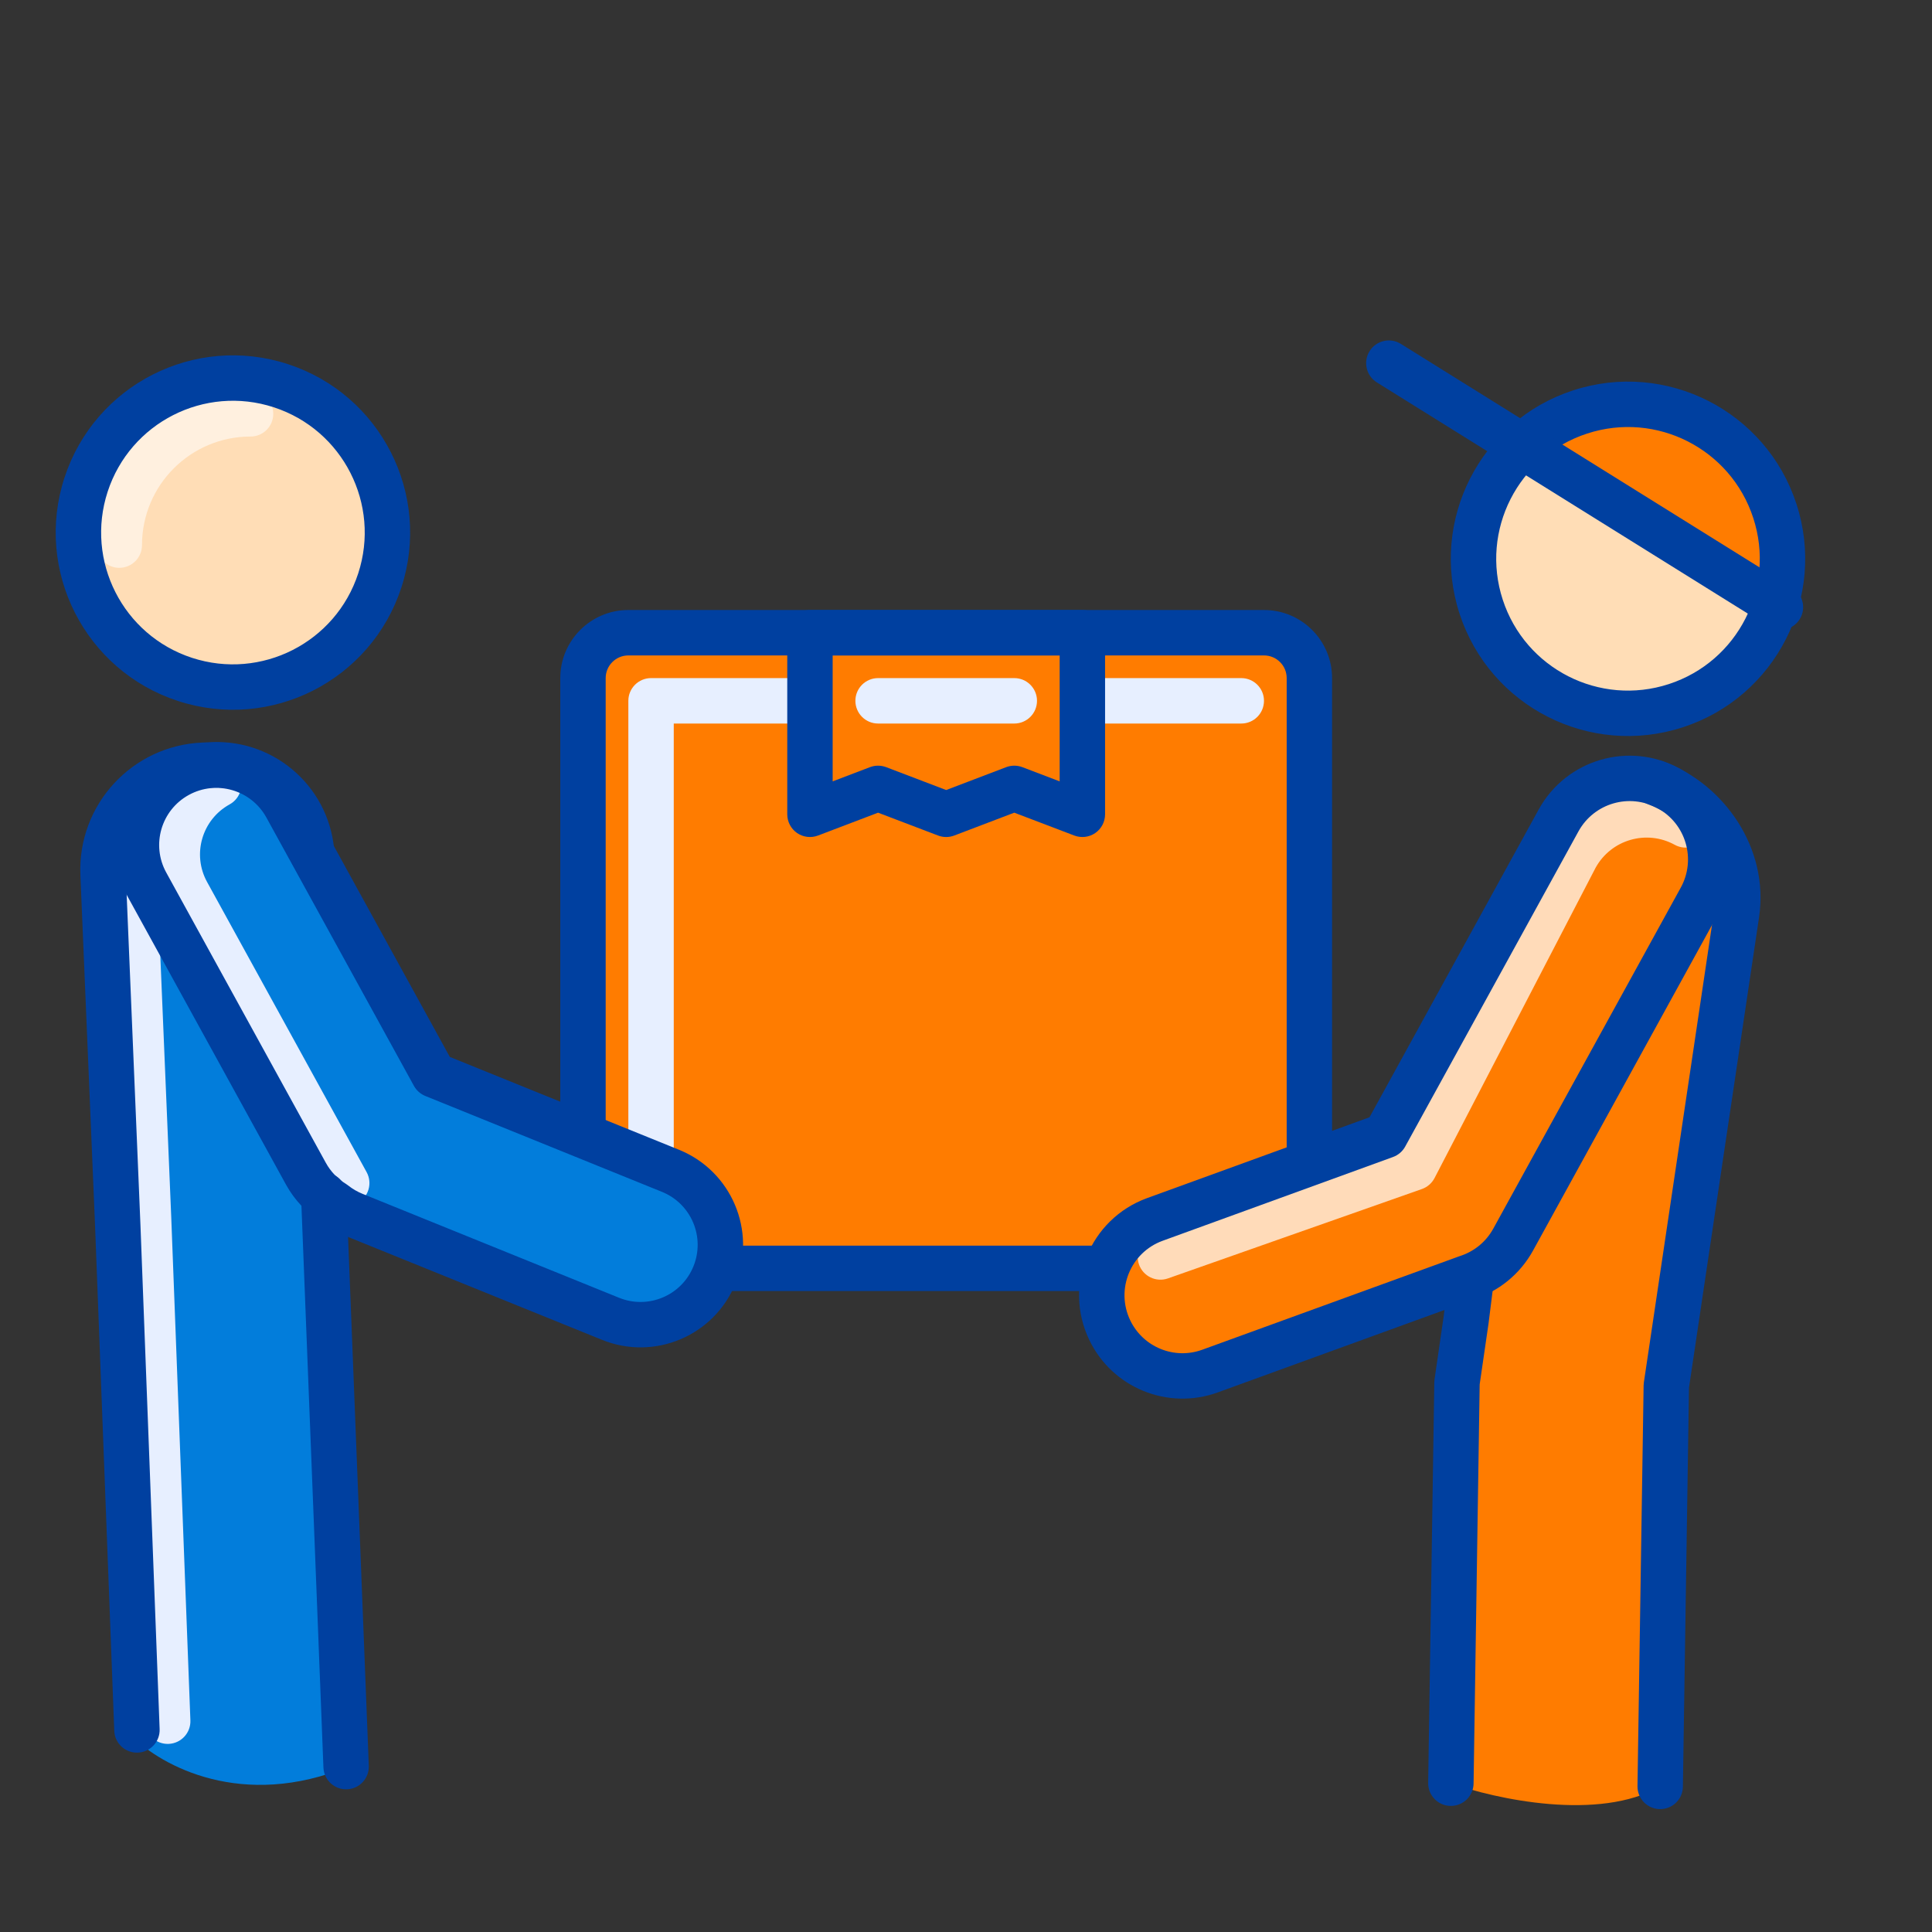
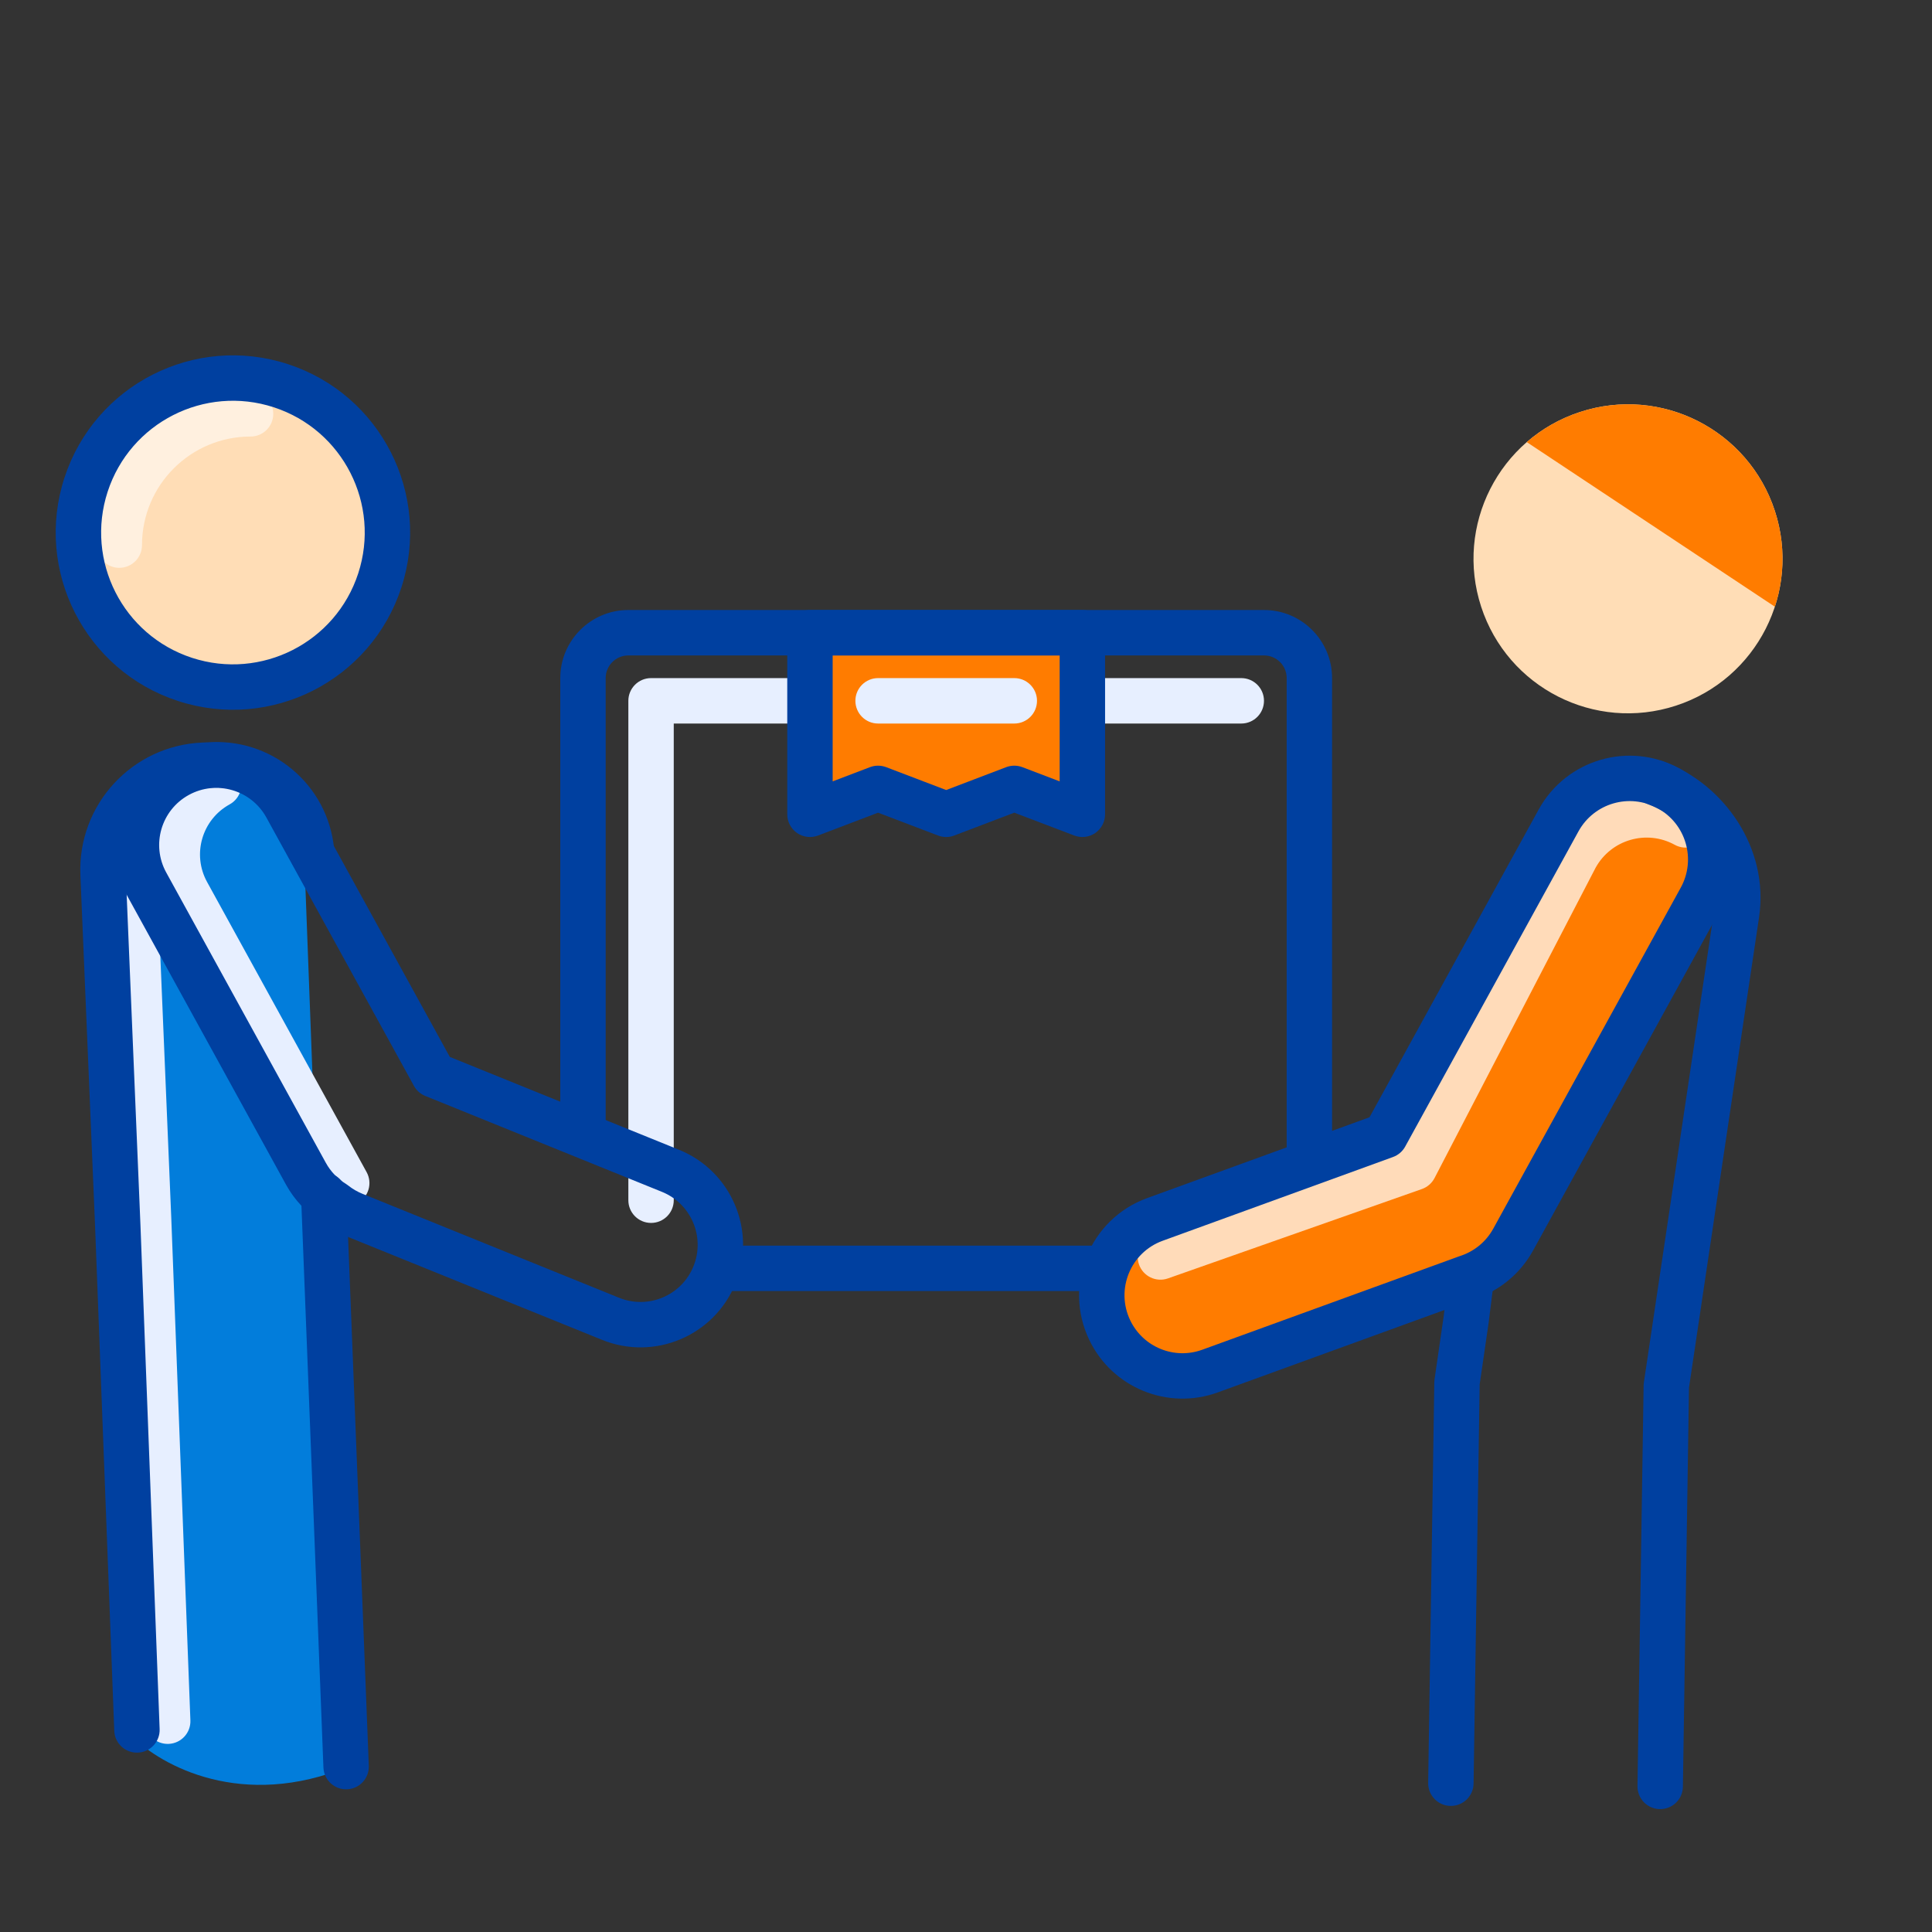
<svg xmlns="http://www.w3.org/2000/svg" width="64" height="64" viewBox="0 0 64 64" fill="none">
  <rect x="0" y="0" width="64" height="64" fill="#333333" stroke="none" />
  <g id="Movers" clip-path="url(#clip0_631_7610)">
    <g id="Color">
-       <path id="Rectangle 8" d="M19.312 22.463C19.312 21.633 19.985 20.959 20.816 20.959H41.872C42.703 20.959 43.376 21.633 43.376 22.463V40.511C43.376 41.342 42.703 42.015 41.872 42.015H20.816C19.985 42.015 19.312 41.342 19.312 40.511V22.463Z" fill="#FF7C00" />
      <path id="Rectangle 2676 (Stroke)" fill-rule="evenodd" clip-rule="evenodd" d="M20.815 23.215C20.815 22.8 21.152 22.463 21.567 22.463H41.119C41.535 22.463 41.871 22.8 41.871 23.215C41.871 23.631 41.535 23.968 41.119 23.968H22.319V39.759C22.319 40.175 21.983 40.511 21.567 40.511C21.152 40.511 20.815 40.175 20.815 39.759V23.215Z" fill="#E7EFFF" />
      <path id="Rectangle 9" d="M26.831 20.959H35.855V26.975L33.599 26.116L31.343 26.975L29.087 26.116L26.831 26.975V20.959Z" fill="#FF7C00" />
      <path id="Rectangle 2675 (Stroke)" fill-rule="evenodd" clip-rule="evenodd" d="M28.336 23.215C28.336 22.8 28.673 22.463 29.088 22.463H33.6C34.015 22.463 34.352 22.8 34.352 23.215C34.352 23.631 34.015 23.968 33.6 23.968H29.088C28.673 23.968 28.336 23.631 28.336 23.215Z" fill="#E7EFFF" />
      <g id="Group 966">
        <path id="Rectangle 15" d="M3.655 40.773L4.288 57.431C5.153 58.366 7.749 59.918 11.217 58.645L10.095 28.793C10.015 26.879 8.399 25.393 6.486 25.473C4.572 25.553 3.086 27.169 3.166 29.082L3.655 40.773Z" fill="#027DDB" />
-         <path id="Union" d="M5.643 25.799C4.363 26.503 3.896 28.111 4.6 29.391L9.885 39.004C10.114 39.422 10.441 39.753 10.82 39.985C11.014 40.14 11.234 40.269 11.476 40.367L19.977 43.812C21.331 44.36 22.873 43.707 23.421 42.354C23.97 41 23.317 39.458 21.963 38.909L14.122 35.732L9.235 26.843C8.531 25.562 6.923 25.095 5.643 25.799Z" fill="#027DDB" />
        <path id="Ellipse 5" d="M12.332 19.353C11.456 22.04 8.567 23.507 5.881 22.631C3.194 21.754 1.726 18.866 2.603 16.179C3.479 13.492 6.368 12.025 9.055 12.901C11.741 13.778 13.209 16.666 12.332 19.353Z" fill="#FFDDB6" />
        <path id="Ellipse 399 (Stroke)" fill-rule="evenodd" clip-rule="evenodd" d="M9.052 13.709C9.052 14.125 8.715 14.461 8.3 14.461C6.314 14.461 4.704 16.071 4.704 18.058C4.704 18.473 4.367 18.81 3.952 18.81C3.536 18.81 3.2 18.473 3.2 18.058C3.2 15.241 5.483 12.957 8.3 12.957C8.715 12.957 9.052 13.294 9.052 13.709Z" fill="#FFF0DF" />
        <path id="Union (Stroke)" fill-rule="evenodd" clip-rule="evenodd" d="M7.903 25.625C8.103 25.989 7.971 26.446 7.607 26.646C6.691 27.15 6.356 28.301 6.86 29.217L12.145 38.829C12.345 39.193 12.212 39.651 11.848 39.851C11.484 40.051 11.027 39.918 10.827 39.554L5.542 29.941C4.638 28.297 5.238 26.232 6.882 25.328C7.246 25.128 7.703 25.261 7.903 25.625Z" fill="#E7EFFF" />
      </g>
      <path id="Rectangle 15 (Stroke)" fill-rule="evenodd" clip-rule="evenodd" d="M4.402 27.917C4.817 27.9 5.167 28.222 5.184 28.637L5.673 40.33L6.307 56.989C6.323 57.404 5.999 57.753 5.584 57.769C5.169 57.784 4.82 57.461 4.804 57.046L4.171 40.39L4.17 40.387L3.682 28.7C3.664 28.285 3.987 27.934 4.402 27.917Z" fill="#E7EFFF" />
-       <path id="Vector" d="M48.062 59.071L48.266 45.8L50.669 29.251C50.951 27.357 52.715 26.05 54.609 26.333C56.504 26.615 57.81 28.38 57.527 30.274L55.2 45.906L54.996 59.177C52.972 60.349 49.53 59.595 48.062 59.071Z" fill="#FF7C00" />
      <path id="Union_2" fill-rule="evenodd" clip-rule="evenodd" d="M55.278 26.118C56.577 26.832 57.052 28.465 56.337 29.765L50.567 40.259C50.267 40.805 49.805 41.205 49.274 41.433C48.98 41.799 48.584 42.093 48.106 42.267L39.698 45.324C38.407 45.794 36.97 45.207 36.376 43.969C35.692 42.544 36.387 40.841 37.872 40.301L46.05 37.327L51.631 27.177C52.345 25.878 53.978 25.403 55.278 26.118Z" fill="#FF7C00" />
      <path id="Ellipse 5_2" d="M49.065 20.098C49.941 22.785 52.83 24.253 55.517 23.376C58.203 22.5 59.671 19.611 58.794 16.924C57.918 14.238 55.029 12.77 52.343 13.647C49.656 14.523 48.189 17.412 49.065 20.098Z" fill="#FFDDB6" />
      <path id="Ellipse 4" d="M52.343 13.647C55.029 12.77 57.918 14.238 58.794 16.924C59.145 17.997 59.121 19.102 58.795 20.098L50.576 14.645C51.077 14.21 51.672 13.866 52.343 13.647Z" fill="#FF7C00" />
      <path id="Union (Stroke)_2" fill-rule="evenodd" clip-rule="evenodd" d="M51.536 28.024C52.45 26.361 54.54 25.753 56.204 26.668C56.568 26.868 56.701 27.326 56.501 27.689C56.3 28.053 55.843 28.186 55.479 27.986C54.546 27.473 53.374 27.811 52.858 28.742L47.521 39.025C47.433 39.194 47.284 39.324 47.103 39.388L38.69 42.349C38.299 42.486 37.869 42.281 37.731 41.889C37.593 41.497 37.799 41.068 38.191 40.93L46.323 38.068L51.536 28.024Z" fill="#FFDBB9" />
    </g>
    <g id="Outline">
      <path id="Rectangle 8 (Stroke)" fill-rule="evenodd" clip-rule="evenodd" d="M18.56 22.463C18.56 21.218 19.57 20.207 20.816 20.207H41.871C43.117 20.207 44.127 21.218 44.127 22.463V38.044C44.127 38.459 43.791 38.796 43.375 38.796C42.96 38.796 42.623 38.459 42.623 38.044V22.463C42.623 22.048 42.287 21.712 41.871 21.712H20.816C20.4 21.712 20.064 22.048 20.064 22.463V37.503C20.064 37.919 19.727 38.255 19.312 38.255C18.896 38.255 18.56 37.919 18.56 37.503V22.463ZM23.072 42.015C23.072 41.6 23.408 41.263 23.823 41.263H36.608C37.023 41.263 37.359 41.6 37.359 42.015C37.359 42.431 37.023 42.767 36.608 42.767H23.823C23.408 42.767 23.072 42.431 23.072 42.015Z" fill="#0040A0" />
      <path id="Rectangle 9 (Stroke)" fill-rule="evenodd" clip-rule="evenodd" d="M26.079 20.959C26.079 20.544 26.416 20.207 26.831 20.207H35.855C36.27 20.207 36.607 20.544 36.607 20.959V26.976C36.607 27.223 36.485 27.454 36.282 27.595C36.078 27.735 35.819 27.766 35.587 27.678L33.599 26.921L31.611 27.678C31.438 27.744 31.248 27.744 31.075 27.678L29.087 26.921L27.099 27.678C26.868 27.766 26.608 27.735 26.404 27.595C26.201 27.454 26.079 27.223 26.079 26.976V20.959ZM27.583 21.712V25.884L28.819 25.413C28.992 25.348 29.182 25.348 29.355 25.413L31.343 26.171L33.331 25.413C33.504 25.348 33.694 25.348 33.867 25.413L35.103 25.884V21.712H27.583Z" fill="#0040A0" />
      <g id="Group 6">
-         <path id="Ellipse 4 (Stroke)" fill-rule="evenodd" clip-rule="evenodd" d="M52.576 14.362C54.868 13.614 57.332 14.866 58.079 17.158C58.827 19.45 57.575 21.914 55.283 22.661C52.991 23.409 50.527 22.157 49.78 19.865C49.032 17.573 50.284 15.109 52.576 14.362ZM59.509 16.691C58.504 13.61 55.191 11.927 52.109 12.932C49.028 13.937 47.345 17.25 48.35 20.332C49.355 23.413 52.668 25.096 55.75 24.091C58.831 23.086 60.514 19.773 59.509 16.691Z" fill="#0040A0" />
-         <path id="Vector 849 (Stroke)" fill-rule="evenodd" clip-rule="evenodd" d="M45.369 11.632C45.589 11.279 46.053 11.172 46.405 11.391L59.377 19.475C59.73 19.695 59.837 20.159 59.618 20.511C59.398 20.864 58.934 20.971 58.582 20.752L45.61 12.668C45.257 12.448 45.15 11.984 45.369 11.632Z" fill="#0040A0" />
        <path id="Vector (Stroke)" fill-rule="evenodd" clip-rule="evenodd" d="M54.163 25.677C54.308 25.289 54.742 25.092 55.131 25.237C57.111 25.98 58.612 28.096 58.271 30.385C58.271 30.385 58.271 30.385 58.271 30.385L55.95 45.968L55.748 59.189C55.742 59.604 55.4 59.936 54.984 59.929C54.569 59.923 54.238 59.581 54.244 59.166L54.447 45.895C54.448 45.861 54.45 45.828 54.455 45.795L56.783 30.163C57.007 28.664 56.006 27.172 54.603 26.646C54.214 26.5 54.017 26.066 54.163 25.677ZM48.815 41.739C49.227 41.791 49.519 42.167 49.468 42.579L49.31 43.84L49.016 45.86L48.814 59.083C48.808 59.498 48.466 59.83 48.05 59.823C47.635 59.817 47.304 59.475 47.31 59.06L47.513 45.788C47.514 45.756 47.516 45.724 47.521 45.692L47.82 43.631L47.975 42.392C48.027 41.98 48.403 41.688 48.815 41.739Z" fill="#0040A0" />
        <path id="Union (Stroke)_3" fill-rule="evenodd" clip-rule="evenodd" d="M52.289 27.54C52.804 26.604 53.979 26.262 54.915 26.777C55.851 27.291 56.192 28.467 55.678 29.403L49.468 40.698C49.217 41.155 48.81 41.469 48.348 41.613C48.329 41.619 48.311 41.625 48.293 41.633C48.274 41.64 48.255 41.647 48.236 41.654L39.828 44.711C38.9 45.049 37.867 44.627 37.44 43.737C36.949 42.714 37.448 41.49 38.515 41.102L46.146 38.327C46.317 38.265 46.46 38.143 46.548 37.983L52.289 27.54ZM55.64 25.459C53.976 24.544 51.886 25.151 50.971 26.815L45.366 37.011L38.001 39.688C36.098 40.38 35.208 42.563 36.084 44.388C36.846 45.975 38.687 46.726 40.341 46.125L48.75 43.068C48.774 43.059 48.798 43.05 48.822 43.04C49.629 42.782 50.345 42.225 50.786 41.423L56.996 30.127C57.91 28.464 57.303 26.374 55.64 25.459Z" fill="#0040A0" />
      </g>
      <g id="Outline_2">
        <path id="Ellipse 4 (Stroke)_2" fill-rule="evenodd" clip-rule="evenodd" d="M9.07 13.492C6.778 12.744 4.314 13.996 3.566 16.288C2.819 18.58 4.07 21.044 6.362 21.792C8.654 22.539 11.118 21.287 11.866 18.996C12.614 16.704 11.362 14.24 9.07 13.492ZM2.136 15.822C3.142 12.74 6.455 11.057 9.536 12.062C12.618 13.067 14.301 16.38 13.296 19.462C12.29 22.544 8.977 24.227 5.896 23.221C2.814 22.216 1.131 18.903 2.136 15.822Z" fill="#0040A0" />
-         <path id="Rectangle 15 (Stroke)_2" fill-rule="evenodd" clip-rule="evenodd" d="M2.663 28.989C2.566 26.661 4.374 24.695 6.702 24.598L7.016 24.584C9.171 24.494 10.991 26.168 11.081 28.323L9.578 28.386C9.523 27.061 8.404 26.032 7.079 26.087L6.765 26.1C5.267 26.163 4.103 27.428 4.166 28.927L4.654 40.617L4.654 40.62L5.288 57.278C5.304 57.693 4.98 58.043 4.565 58.058C4.15 58.074 3.801 57.751 3.785 57.336L3.152 40.68L2.663 28.989ZM10.694 38.837C11.11 38.821 11.459 39.144 11.475 39.559L12.217 58.492C12.233 58.907 11.91 59.257 11.495 59.273C11.08 59.289 10.73 58.966 10.714 58.551L9.973 39.617C9.956 39.203 10.28 38.853 10.694 38.837Z" fill="#0040A0" />
+         <path id="Rectangle 15 (Stroke)_2" fill-rule="evenodd" clip-rule="evenodd" d="M2.663 28.989C2.566 26.661 4.374 24.695 6.702 24.598L7.016 24.584C9.171 24.494 10.991 26.168 11.081 28.323L9.578 28.386C9.523 27.061 8.404 26.032 7.079 26.087L6.765 26.1C5.267 26.163 4.103 27.428 4.166 28.927L4.654 40.617L4.654 40.62L5.288 57.278C5.304 57.693 4.98 58.043 4.565 58.058C4.15 58.074 3.801 57.751 3.785 57.336L3.152 40.68L2.663 28.989ZM10.694 38.837C11.11 38.821 11.459 39.144 11.475 39.559L12.217 58.492C12.233 58.907 11.91 59.257 11.495 59.273C11.08 59.289 10.73 58.966 10.714 58.551L9.973 39.617Z" fill="#0040A0" />
        <path id="Union (Stroke)_4" fill-rule="evenodd" clip-rule="evenodd" d="M8.824 27.081C8.32 26.165 7.17 25.83 6.254 26.334C5.338 26.837 5.003 27.988 5.507 28.904L10.792 38.517C10.957 38.817 11.19 39.054 11.461 39.219C11.487 39.235 11.513 39.253 11.537 39.273C11.675 39.383 11.832 39.475 12.006 39.546L20.507 42.99C21.476 43.383 22.58 42.916 22.972 41.947C23.365 40.978 22.898 39.875 21.929 39.482L14.088 36.305C13.928 36.24 13.795 36.122 13.712 35.971L8.824 27.081ZM5.529 25.016C7.173 24.112 9.238 24.712 10.142 26.356L14.901 35.012L22.494 38.088C24.232 38.793 25.071 40.773 24.366 42.512C23.662 44.251 21.681 45.089 19.943 44.384L11.442 40.94C11.147 40.821 10.878 40.664 10.637 40.478C10.165 40.181 9.761 39.763 9.474 39.242L4.189 29.629C3.285 27.985 3.885 25.92 5.529 25.016Z" fill="#0040A0" />
      </g>
    </g>
  </g>
  <defs>
    <clipPath id="clip0_631_7610">
      <rect width="64" height="64" fill="white" />
    </clipPath>
  </defs>
</svg>